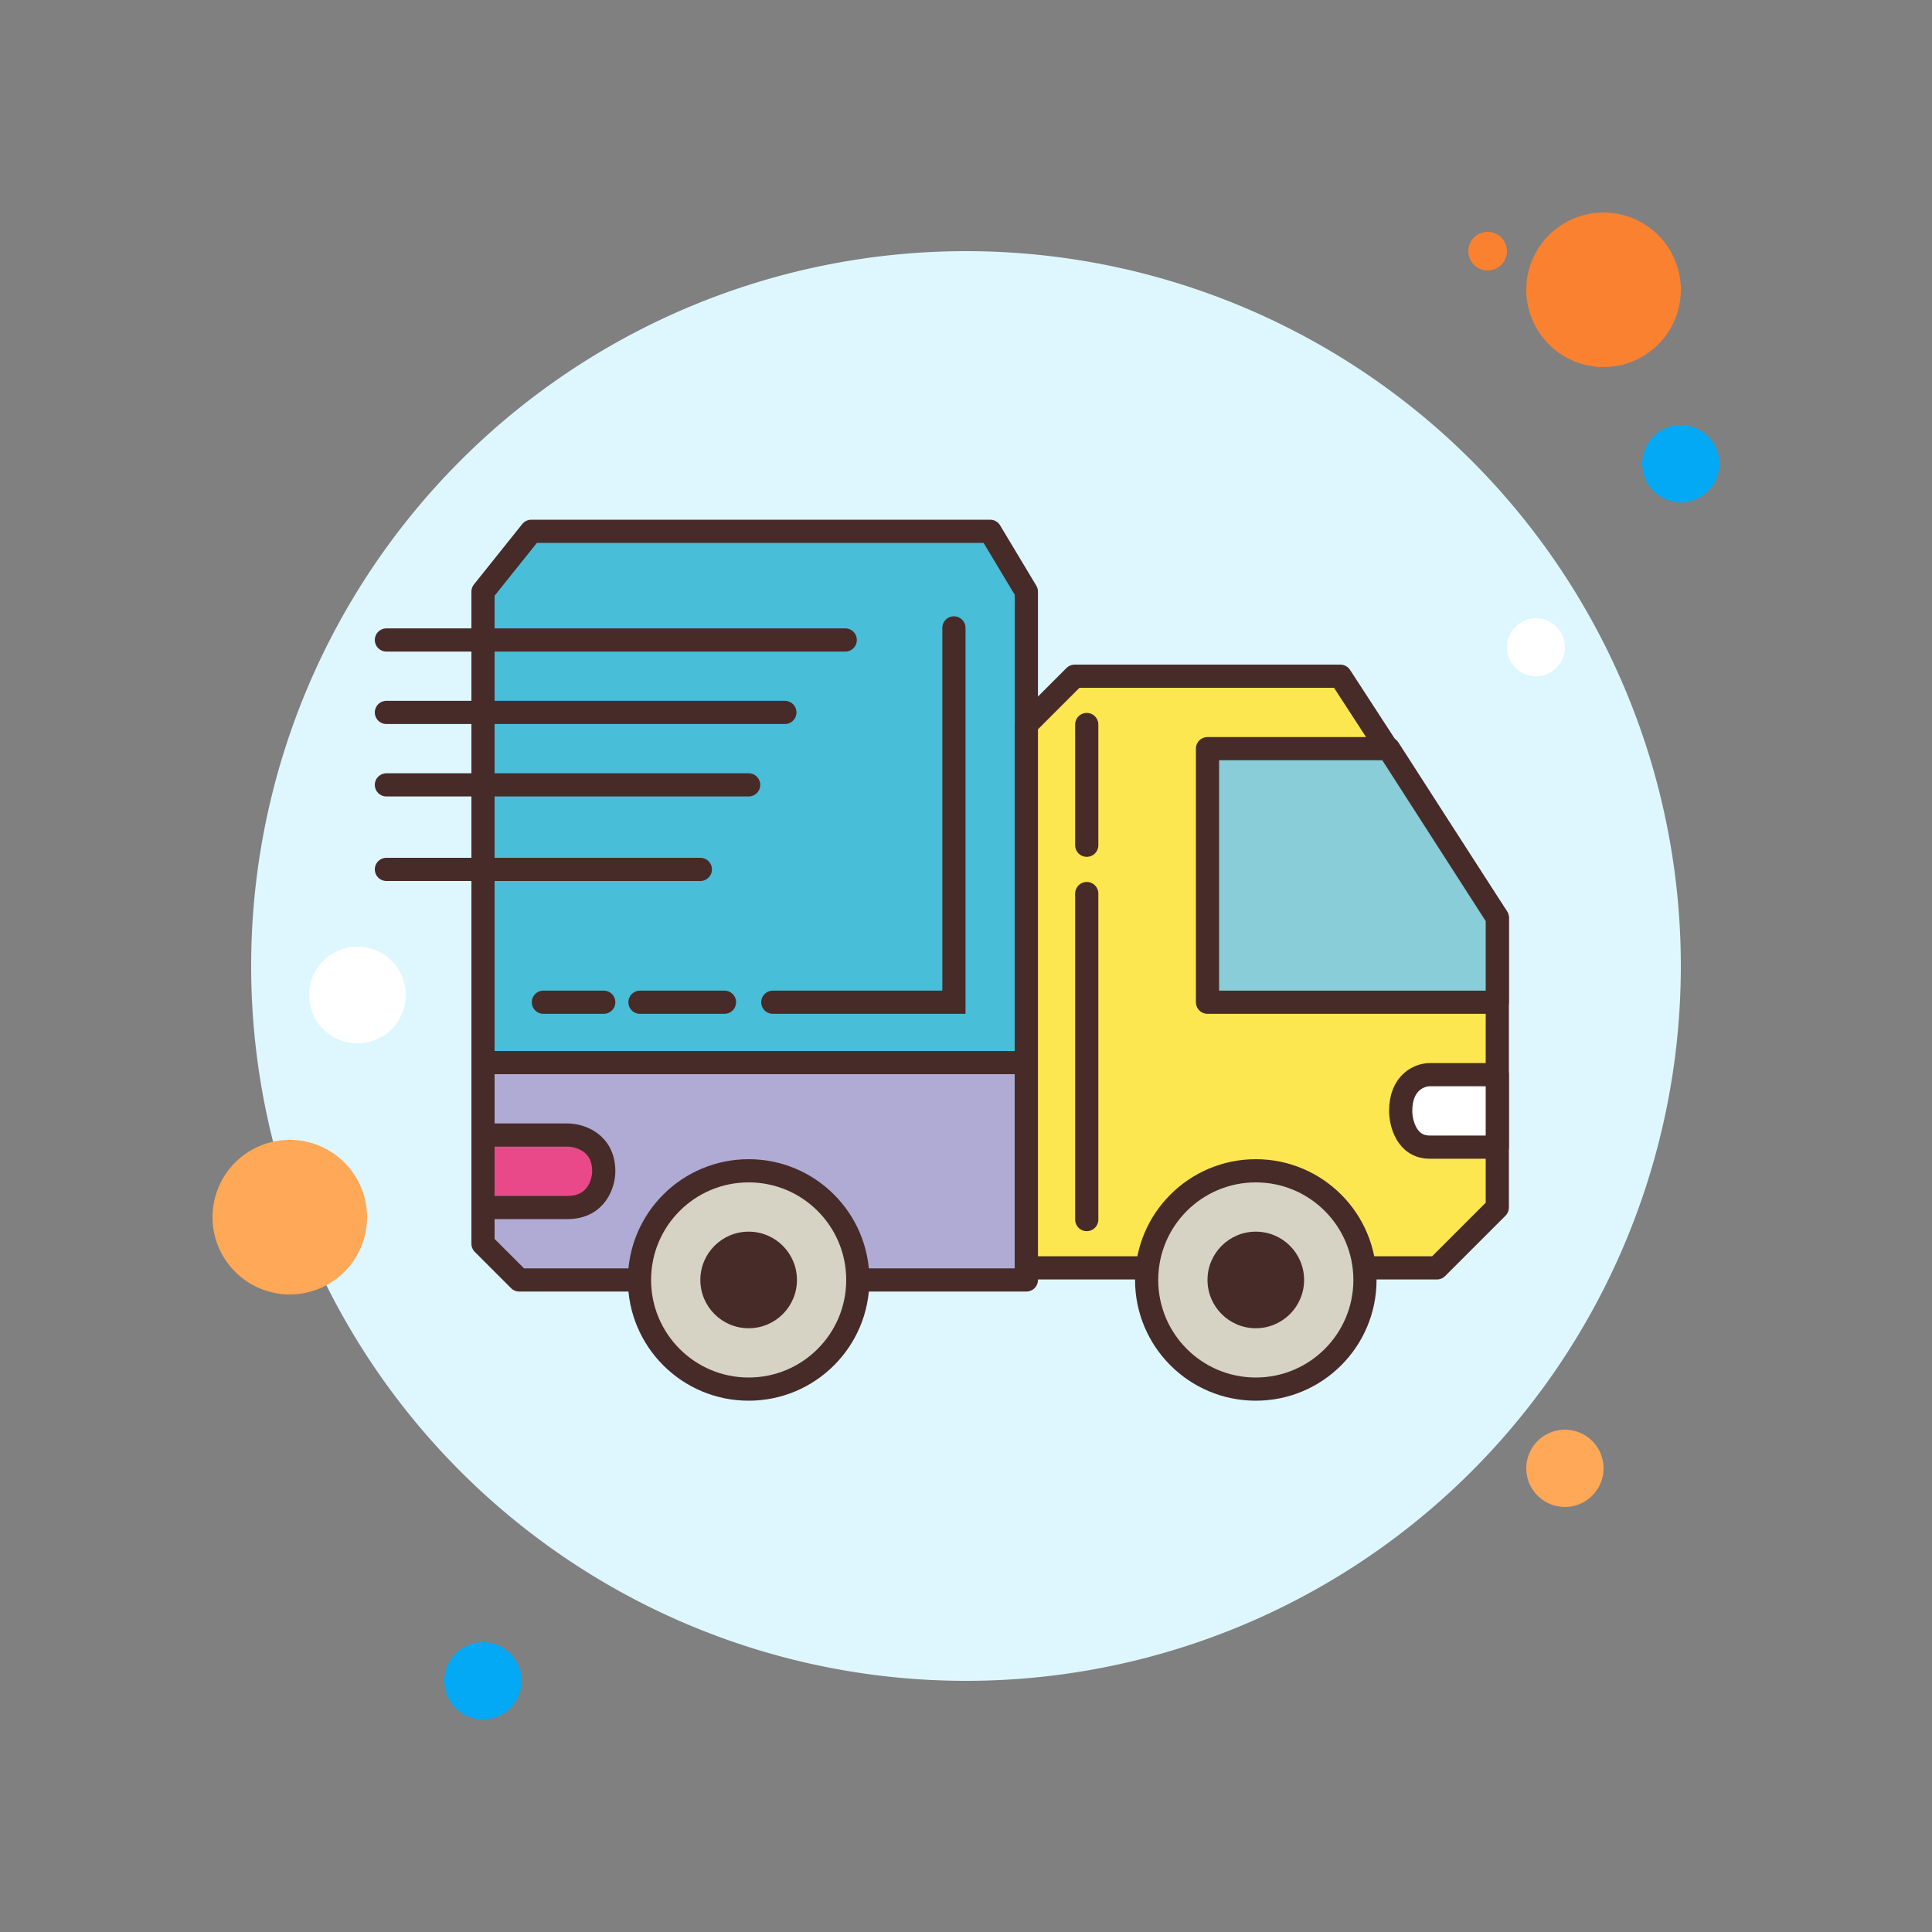
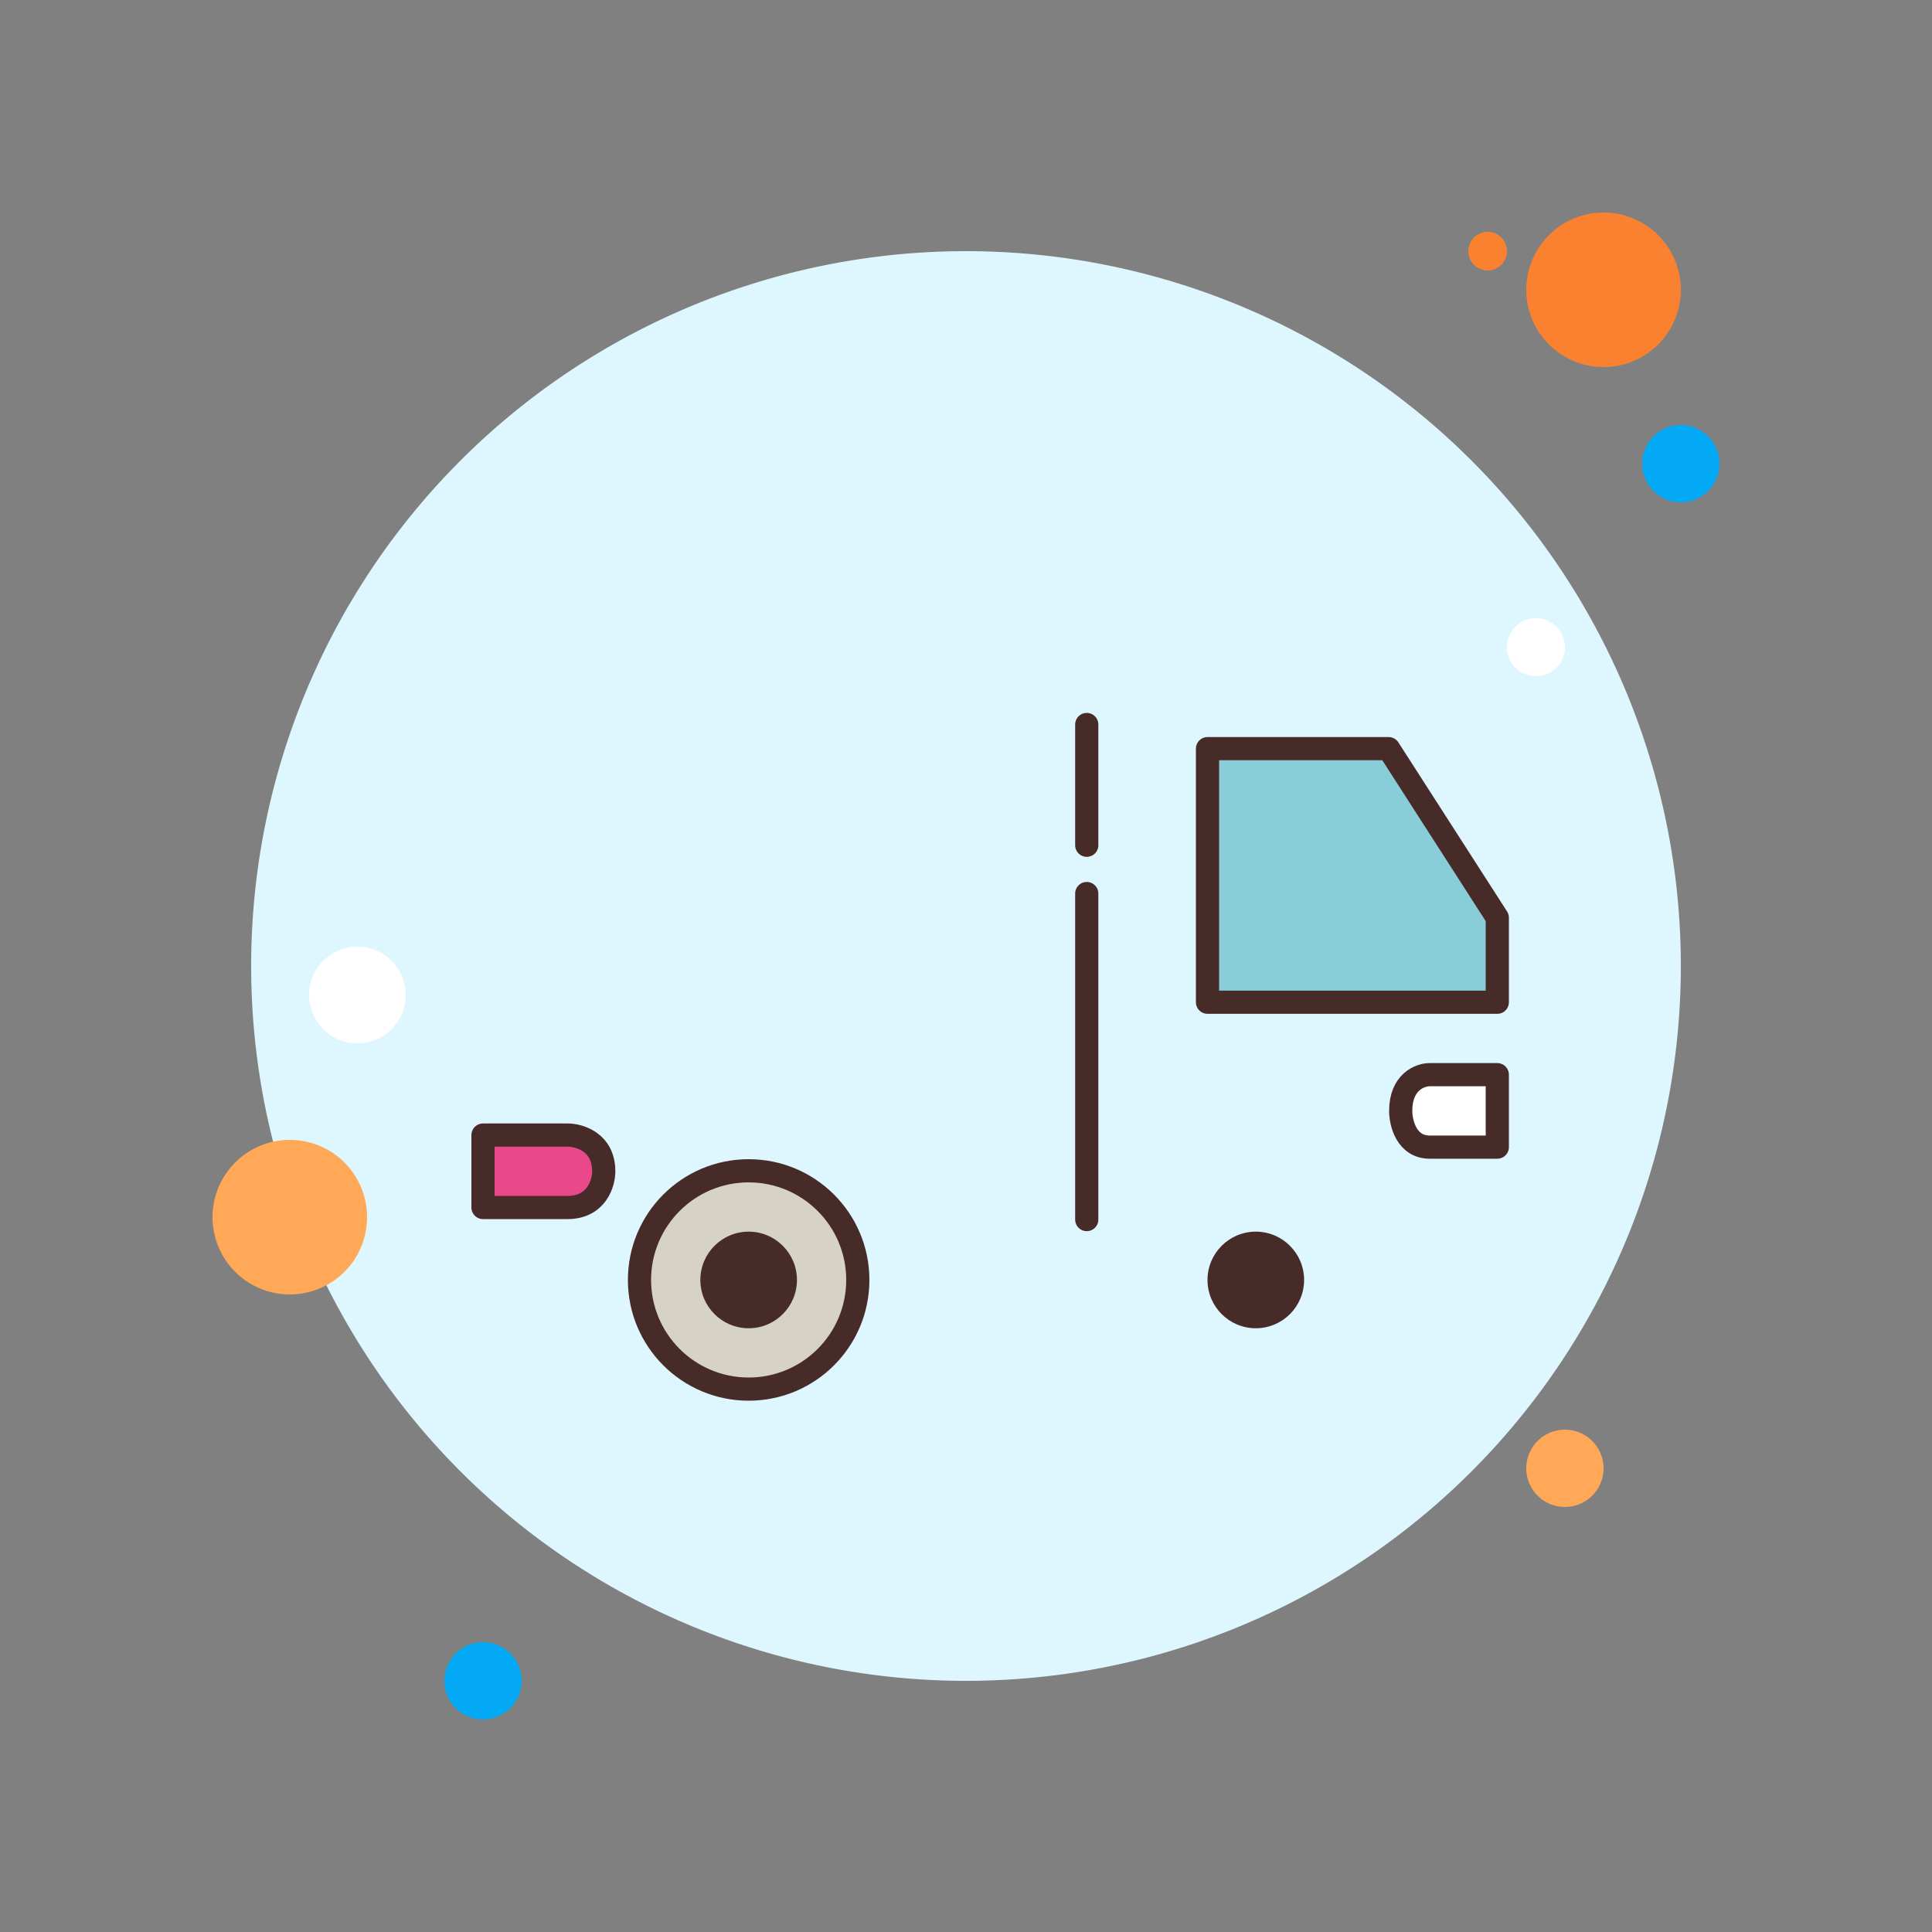
<svg xmlns="http://www.w3.org/2000/svg" width="80" height="80" fill="none">
  <rect width="100%" height="100%" fill="#808080" stroke="none" />
  <path d="M61.6 9.6a.8.8 0 1 0 0 1.6.8.8 0 0 0 0-1.6Z" fill="#F98130" />
  <path d="M40 10.4a29.6 29.6 0 1 0 0 59.2 29.6 29.6 0 0 0 0-59.2Z" fill="#DEF7FF" />
  <path d="M66.4 8.8a3.2 3.2 0 1 0 0 6.4 3.2 3.2 0 0 0 0-6.4Z" fill="#F98130" />
  <path d="M69.6 17.6a1.6 1.6 0 1 0 0 3.2 1.6 1.6 0 0 0 0-3.2Z" fill="#03A9F4" />
  <path d="M64.8 59.2a1.6 1.6 0 1 0 0 3.2 1.6 1.6 0 0 0 0-3.2ZM12 47.2a3.2 3.2 0 1 0 0 6.4 3.2 3.2 0 0 0 0-6.4Z" fill="#FFA857" />
  <path d="M20 68a1.6 1.6 0 1 0 0 3.2 1.6 1.6 0 0 0 0-3.2Z" fill="#03A9F4" />
  <path d="M14.8 39.2a2 2 0 1 0 0 4 2 2 0 0 0 0-4Zm48.8-13.6a1.2 1.2 0 1 0 0 2.4 1.2 1.2 0 0 0 0-2.4Z" fill="#fff" />
-   <path d="M21.5 53 20 51.5V44h22.5v9h-21Z" fill="#AFABD4" stroke="#472B29" stroke-width=".96" stroke-linecap="round" stroke-linejoin="round" />
-   <path d="M20 24.5V44h22.5V24.5L41 22H22l-2 2.5Z" fill="#48BED8" stroke="#472B29" stroke-width=".96" stroke-linecap="round" stroke-linejoin="round" />
  <path d="M23.5 47H20v3h3.5c1.2 0 1.5-1 1.5-1.5 0-1.2-1-1.5-1.5-1.5Z" fill="#EA4989" stroke="#472B29" stroke-width=".96" stroke-linecap="round" stroke-linejoin="round" />
-   <path d="M39.5 26v15.5H32M30 41.5h-3.5M25 41.5h-2.5M29 36H16M31 32.5H16M32.5 29.5H16M35 26.5H16" stroke="#472B29" stroke-width=".96" stroke-linecap="round" />
-   <path d="m44.5 28-2 2v22.5h17L62 50V38l-6.5-10h-11Z" fill="#FDE751" stroke="#472B29" stroke-width=".96" stroke-linecap="round" stroke-linejoin="round" />
  <path d="M59.2 44.5H62v3h-2.8c-.96 0-1.2-1-1.2-1.5 0-1.2.8-1.5 1.2-1.5Z" fill="#fff" stroke="#472B29" stroke-width=".96" stroke-linecap="round" stroke-linejoin="round" />
  <path d="M45 30v5M45 37v13.5" stroke="#472B29" stroke-width=".96" stroke-linecap="round" />
  <path d="M57.5 31H50v10.5h12V38l-4.5-7Z" fill="#88CDD7" stroke="#472B29" stroke-width=".96" stroke-linecap="round" stroke-linejoin="round" />
  <circle cx="31" cy="53" r="4.52" fill="#D6D3C5" stroke="#472B29" stroke-width=".96" stroke-linecap="round" stroke-linejoin="round" />
  <circle cx="31" cy="53" r="2" fill="#472B29" />
-   <circle cx="52" cy="53" r="4.52" fill="#D6D3C5" stroke="#472B29" stroke-width=".96" stroke-linecap="round" stroke-linejoin="round" />
  <circle cx="52" cy="53" r="2" fill="#472B29" />
</svg>